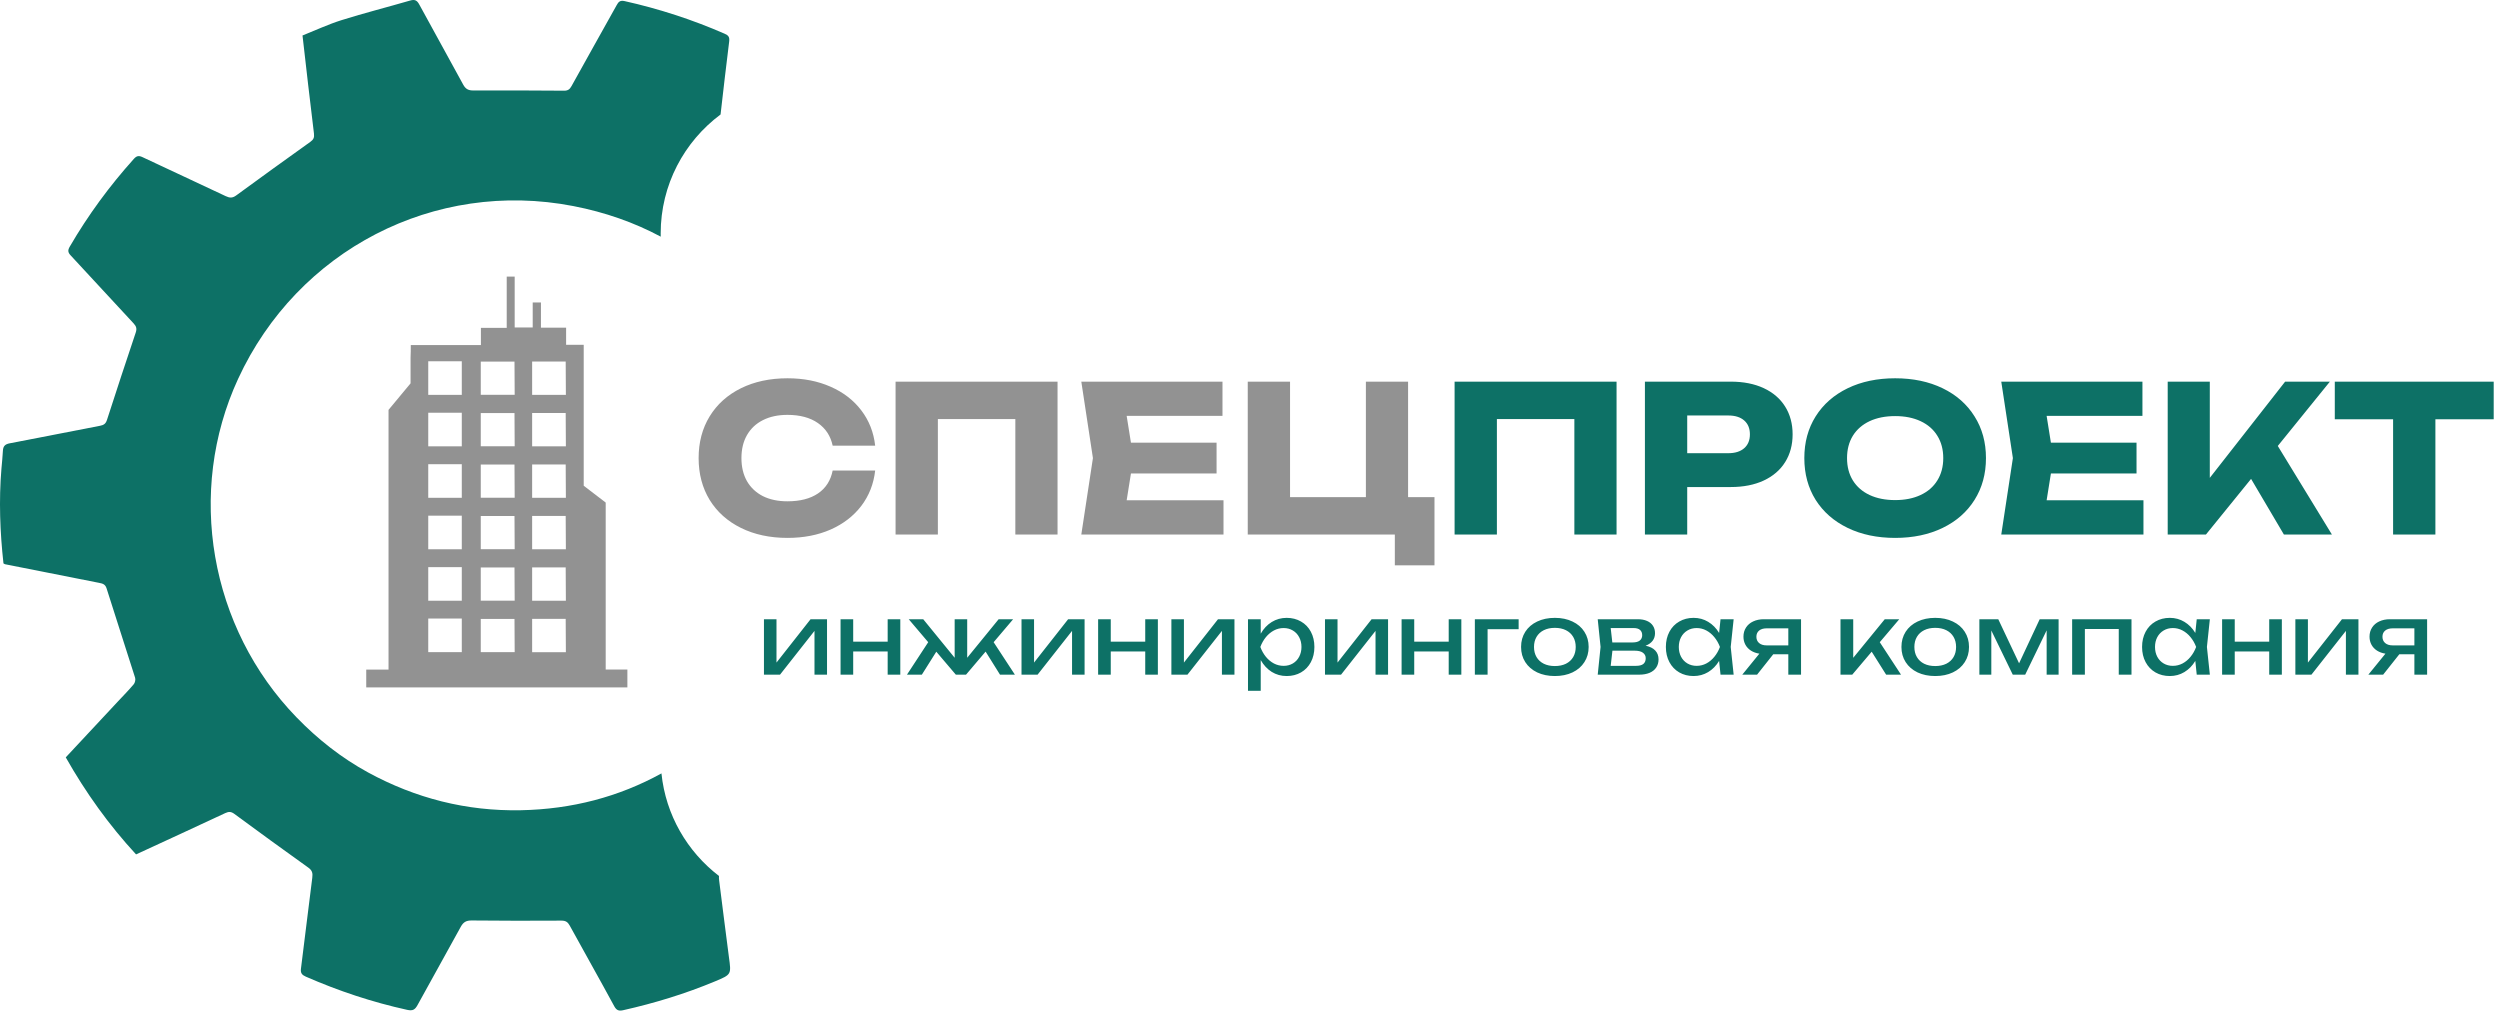
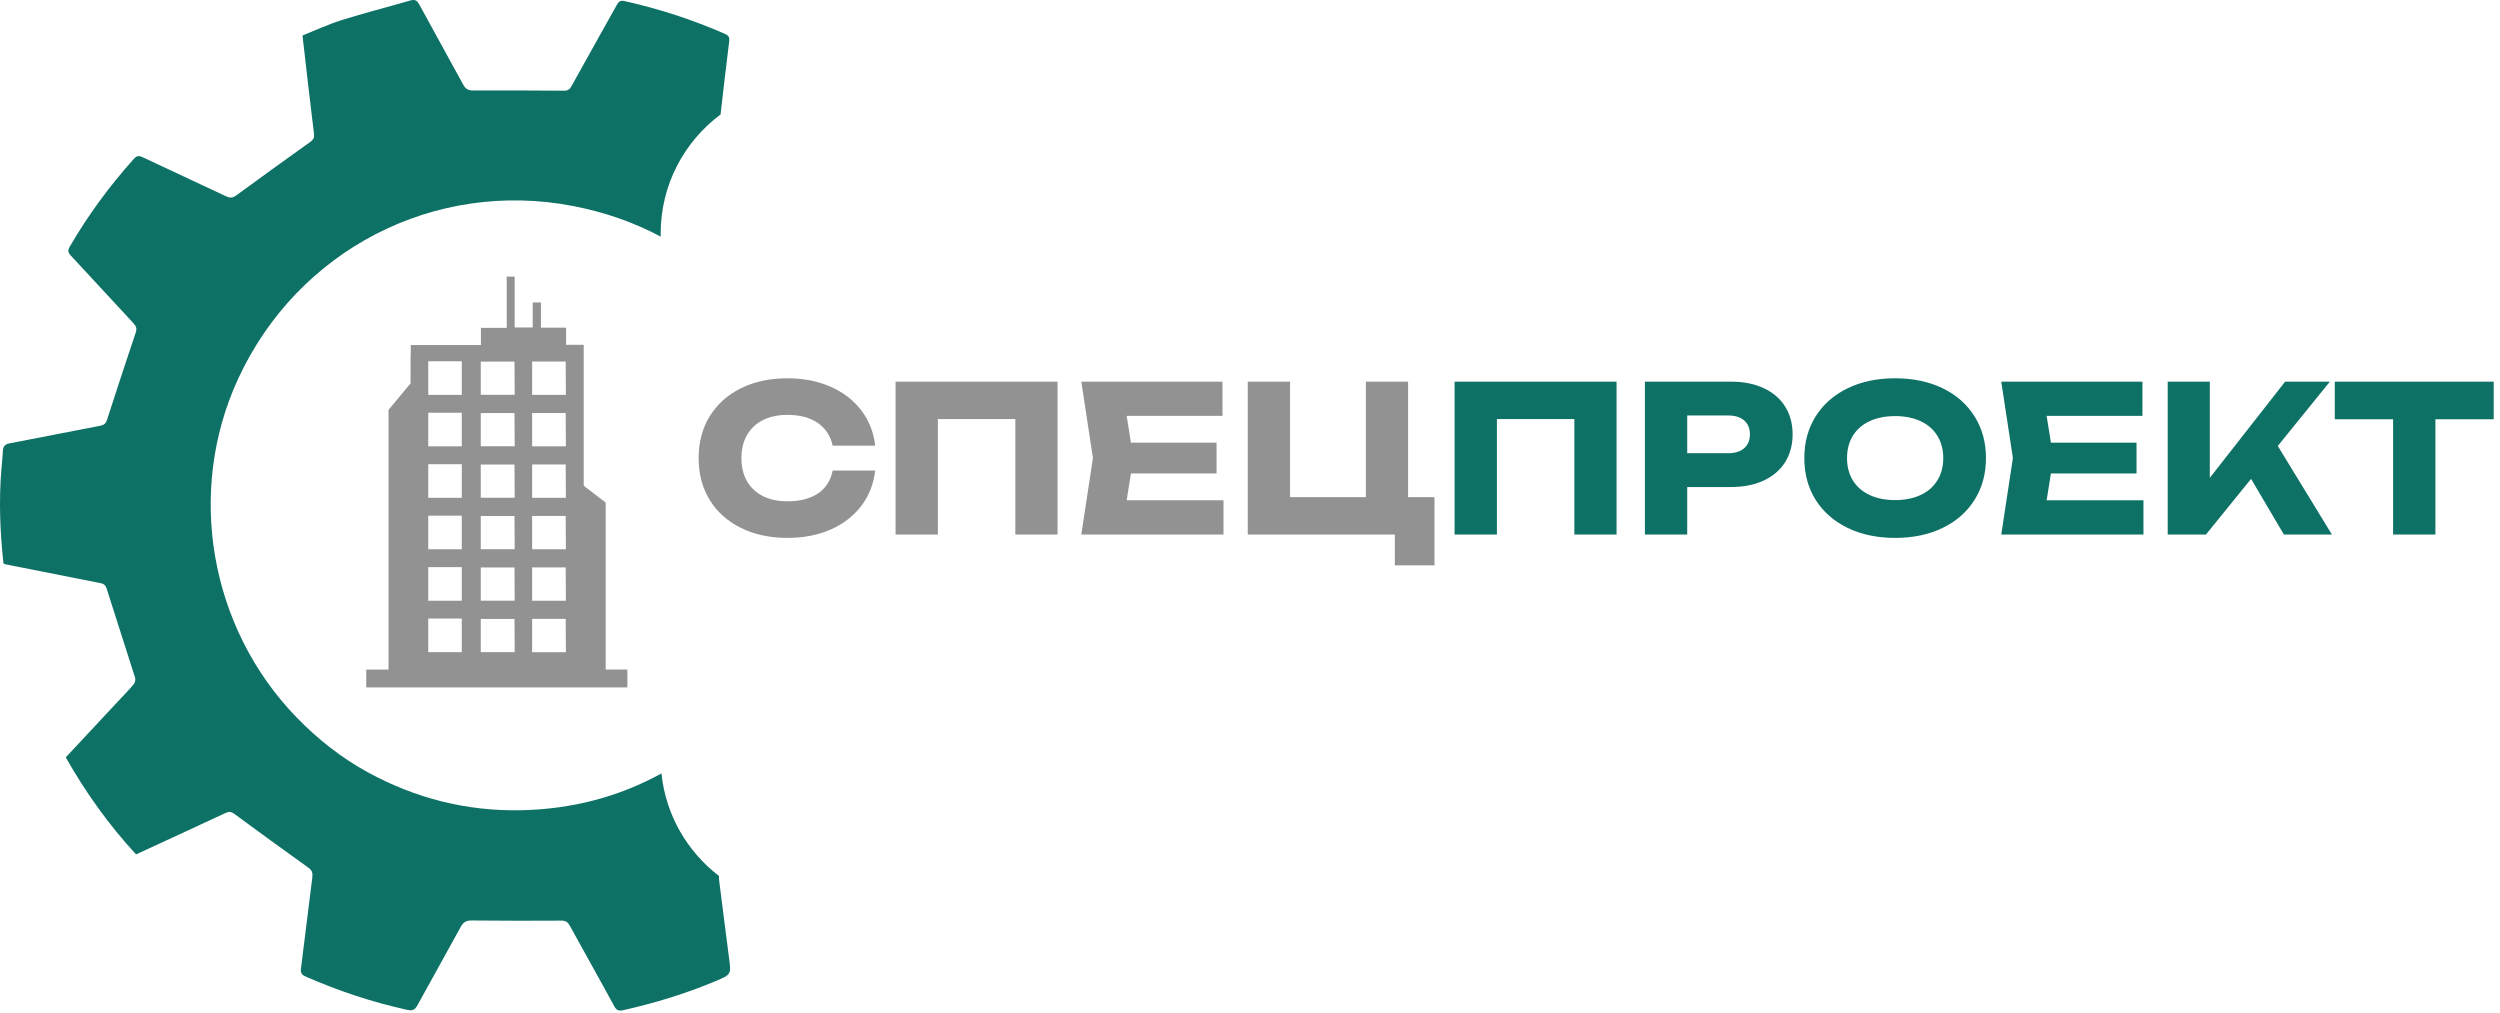
<svg xmlns="http://www.w3.org/2000/svg" width="785" height="318" viewBox="0 0 785 318" fill="none">
  <path d="M274.803 147.745C274.333 151.948 272.882 155.65 270.45 158.851C268.017 162.03 264.806 164.505 260.816 166.276C256.826 168.026 252.313 168.901 247.278 168.901C241.751 168.901 236.876 167.855 232.651 165.764C228.426 163.673 225.151 160.739 222.825 156.963C220.521 153.165 219.368 148.791 219.368 143.84C219.368 138.89 220.521 134.527 222.825 130.75C225.151 126.952 228.426 124.007 232.651 121.916C236.876 119.825 241.751 118.78 247.278 118.78C252.313 118.78 256.826 119.665 260.816 121.436C264.806 123.186 268.017 125.661 270.45 128.861C272.882 132.041 274.333 135.732 274.803 139.936H261.456C260.816 136.906 259.269 134.537 256.815 132.83C254.362 131.123 251.172 130.27 247.246 130.27C244.28 130.27 241.709 130.825 239.532 131.934C237.377 133.022 235.713 134.591 234.539 136.639C233.387 138.666 232.811 141.066 232.811 143.84C232.811 146.614 233.387 149.025 234.539 151.074C235.713 153.101 237.377 154.669 239.532 155.778C241.709 156.867 244.28 157.411 247.246 157.411C251.214 157.411 254.415 156.589 256.847 154.946C259.301 153.282 260.837 150.882 261.456 147.745H274.803ZM281.21 167.845V119.836H332.067V167.845H318.817V131.582H294.492V167.845H281.21ZM355.118 148.673L353.773 157.091H384.179V167.845H339.531L343.179 143.84L339.531 119.836H383.859V130.59H353.773L355.118 139.007H382.003V148.673H355.118ZM442.138 119.836V156.099H450.428V177.511H437.978V167.845H391.793V119.836H405.075V156.099H428.888V119.836H442.138Z" fill="#929292" />
  <path d="M456.743 167.845V119.836H507.6V167.845H494.35V131.582H470.025V167.845H456.743ZM543.453 119.836C547.443 119.836 550.899 120.519 553.823 121.884C556.746 123.25 558.986 125.181 560.544 127.677C562.102 130.174 562.88 133.076 562.88 136.383C562.88 139.69 562.102 142.592 560.544 145.088C558.986 147.585 556.746 149.516 553.823 150.882C550.899 152.247 547.443 152.93 543.453 152.93H529.786V167.845H516.504V119.836H543.453ZM542.685 142.304C544.818 142.304 546.483 141.781 547.678 140.736C548.872 139.69 549.47 138.239 549.47 136.383C549.47 134.527 548.872 133.076 547.678 132.03C546.483 130.985 544.818 130.462 542.685 130.462H529.786V142.304H542.685ZM595.075 168.901C589.442 168.901 584.471 167.855 580.161 165.764C575.85 163.673 572.5 160.739 570.111 156.963C567.742 153.165 566.558 148.791 566.558 143.84C566.558 138.89 567.742 134.527 570.111 130.75C572.5 126.952 575.85 124.007 580.161 121.916C584.471 119.825 589.442 118.78 595.075 118.78C600.708 118.78 605.68 119.825 609.99 121.916C614.3 124.007 617.64 126.952 620.008 130.75C622.398 134.527 623.593 138.89 623.593 143.84C623.593 148.791 622.398 153.165 620.008 156.963C617.64 160.739 614.3 163.673 609.99 165.764C605.68 167.855 600.708 168.901 595.075 168.901ZM595.075 157.027C598.148 157.027 600.815 156.493 603.077 155.426C605.36 154.36 607.11 152.834 608.326 150.85C609.563 148.865 610.182 146.529 610.182 143.84C610.182 141.152 609.563 138.815 608.326 136.831C607.11 134.847 605.36 133.321 603.077 132.254C600.815 131.187 598.148 130.654 595.075 130.654C592.003 130.654 589.325 131.187 587.042 132.254C584.78 133.321 583.03 134.847 581.793 136.831C580.577 138.815 579.969 141.152 579.969 143.84C579.969 146.529 580.577 148.865 581.793 150.85C583.03 152.834 584.78 154.36 587.042 155.426C589.325 156.493 592.003 157.027 595.075 157.027ZM643.984 148.673L642.64 157.091H673.045V167.845H628.397L632.046 143.84L628.397 119.836H672.725V130.59H642.64L643.984 139.007H670.869V148.673H643.984ZM715.226 140.032L732.221 167.845H717.146L706.84 150.369L692.662 167.845H680.659V119.836H693.878V150.049L717.53 119.836H731.581L715.226 140.032ZM733.125 119.836H783.022V131.646H764.714V167.845H751.432V131.646H733.125V119.836Z" fill="#0D7166" />
-   <path d="M243.817 208.047L254.519 194.439H259.685V211.845H255.749V198.098L244.924 211.845H239.881V194.439H243.817V208.047ZM278.728 201.481V194.439H282.695V211.845H278.728V204.556H267.903V211.845H263.936V194.439H267.903V201.481H278.728ZM312.003 201.65L318.676 211.845H314.002L309.481 204.603L303.331 211.845H300.133L293.998 204.633L289.462 211.845H284.787L291.461 201.65L285.341 194.439H289.892L299.764 206.54V194.439H303.7V206.54L313.572 194.439H318.123L312.003 201.65ZM324.692 208.047L335.394 194.439H340.56V211.845H336.624V198.098L325.799 211.845H320.756V194.439H324.692V208.047ZM359.603 201.481V194.439H363.57V211.845H359.603V204.556H348.778V211.845H344.811V194.439H348.778V201.481H359.603ZM371.751 208.047L382.453 194.439H387.619V211.845H383.683V198.098L372.858 211.845H367.815V194.439H371.751V208.047ZM404.017 194.008C405.698 194.008 407.2 194.393 408.523 195.162C409.845 195.92 410.875 196.991 411.613 198.375C412.351 199.759 412.72 201.348 412.72 203.142C412.72 204.936 412.351 206.525 411.613 207.908C410.875 209.292 409.845 210.369 408.523 211.137C407.2 211.896 405.698 212.275 404.017 212.275C402.285 212.275 400.717 211.84 399.312 210.968C397.918 210.087 396.77 208.852 395.868 207.263V216.919H391.87V194.439H395.868V198.975C396.76 197.407 397.908 196.187 399.312 195.315C400.727 194.444 402.295 194.008 404.017 194.008ZM403.064 209.077C404.14 209.077 405.104 208.826 405.955 208.324C406.806 207.821 407.467 207.119 407.938 206.217C408.42 205.315 408.661 204.29 408.661 203.142C408.661 201.994 408.42 200.974 407.938 200.082C407.467 199.18 406.806 198.478 405.955 197.975C405.104 197.463 404.14 197.207 403.064 197.207C401.988 197.207 400.973 197.458 400.02 197.96C399.076 198.462 398.236 199.159 397.498 200.051C396.77 200.943 396.186 201.973 395.745 203.142C396.186 204.321 396.77 205.356 397.498 206.248C398.236 207.14 399.076 207.837 400.02 208.339C400.973 208.831 401.988 209.077 403.064 209.077ZM419.982 208.047L430.684 194.439H435.85V211.845H431.914V198.098L421.089 211.845H416.046V194.439H419.982V208.047ZM454.893 201.481V194.439H458.86V211.845H454.893V204.556H444.068V211.845H440.101V194.439H444.068V201.481H454.893ZM463.105 194.439H476.851V197.576H467.103V211.845H463.105V194.439ZM488.227 212.275C486.135 212.275 484.285 211.896 482.676 211.137C481.077 210.369 479.831 209.292 478.939 207.908C478.058 206.525 477.617 204.936 477.617 203.142C477.617 201.348 478.058 199.759 478.939 198.375C479.831 196.991 481.077 195.92 482.676 195.162C484.285 194.393 486.135 194.008 488.227 194.008C490.318 194.008 492.163 194.393 493.762 195.162C495.371 195.92 496.617 196.991 497.498 198.375C498.39 199.759 498.836 201.348 498.836 203.142C498.836 204.936 498.39 206.525 497.498 207.908C496.617 209.292 495.371 210.369 493.762 211.137C492.163 211.896 490.318 212.275 488.227 212.275ZM488.227 209.139C489.559 209.139 490.718 208.898 491.702 208.416C492.686 207.924 493.444 207.227 493.977 206.325C494.51 205.423 494.777 204.362 494.777 203.142C494.777 201.932 494.51 200.876 493.977 199.974C493.444 199.072 492.686 198.375 491.702 197.883C490.718 197.391 489.559 197.145 488.227 197.145C486.894 197.145 485.736 197.391 484.752 197.883C483.768 198.375 483.009 199.072 482.476 199.974C481.943 200.876 481.676 201.932 481.676 203.142C481.676 204.362 481.943 205.423 482.476 206.325C483.009 207.227 483.768 207.924 484.752 208.416C485.736 208.898 486.894 209.139 488.227 209.139ZM516.709 202.757C518.041 203.024 519.051 203.521 519.738 204.249C520.435 204.977 520.783 205.91 520.783 207.047C520.783 208.031 520.537 208.887 520.045 209.615C519.563 210.333 518.866 210.886 517.954 211.276C517.042 211.655 515.955 211.845 514.694 211.845H501.686L502.578 203.142L501.686 194.439H514.294C515.402 194.439 516.36 194.618 517.17 194.977C517.98 195.326 518.6 195.833 519.03 196.499C519.461 197.155 519.676 197.934 519.676 198.837C519.676 199.759 519.42 200.554 518.907 201.22C518.395 201.886 517.662 202.399 516.709 202.757ZM515.648 199.452C515.648 198.755 515.427 198.206 514.986 197.806C514.546 197.407 513.854 197.207 512.911 197.207H505.761L506.268 201.727H512.634C513.649 201.727 514.402 201.527 514.894 201.128C515.396 200.718 515.648 200.159 515.648 199.452ZM513.679 209.077C514.745 209.077 515.525 208.877 516.017 208.477C516.509 208.067 516.755 207.468 516.755 206.678C516.755 205.961 516.462 205.387 515.878 204.956C515.304 204.526 514.417 204.31 513.218 204.31H506.299L505.761 209.077H513.679ZM544.367 194.439L543.444 203.142L544.367 211.845H540.246L539.8 207.524C538.898 209.021 537.755 210.189 536.371 211.03C534.987 211.86 533.46 212.275 531.789 212.275C530.108 212.275 528.606 211.896 527.284 211.137C525.962 210.369 524.931 209.292 524.193 207.908C523.455 206.525 523.086 204.936 523.086 203.142C523.086 201.348 523.455 199.759 524.193 198.375C524.931 196.991 525.962 195.92 527.284 195.162C528.606 194.393 530.108 194.008 531.789 194.008C533.47 194.008 534.998 194.424 536.371 195.254C537.755 196.084 538.898 197.248 539.8 198.744L540.246 194.439H544.367ZM532.742 209.077C533.819 209.077 534.828 208.831 535.772 208.339C536.725 207.837 537.565 207.14 538.293 206.248C539.031 205.356 539.621 204.321 540.061 203.142C539.621 201.973 539.031 200.943 538.293 200.051C537.565 199.159 536.725 198.462 535.772 197.96C534.828 197.458 533.819 197.207 532.742 197.207C531.666 197.207 530.703 197.463 529.852 197.975C529.001 198.478 528.335 199.18 527.853 200.082C527.381 200.974 527.146 201.994 527.146 203.142C527.146 204.29 527.381 205.315 527.853 206.217C528.335 207.119 529.001 207.821 529.852 208.324C530.703 208.826 531.666 209.077 532.742 209.077ZM565.528 194.439V211.845H561.53V205.448H556.794L551.72 211.845H547.076L552.443 205.248C551.438 205.095 550.556 204.777 549.798 204.295C549.05 203.813 548.47 203.198 548.06 202.45C547.65 201.691 547.445 200.846 547.445 199.913C547.445 198.837 547.712 197.883 548.245 197.053C548.778 196.223 549.526 195.582 550.49 195.131C551.464 194.67 552.581 194.439 553.842 194.439H565.528ZM561.53 202.65V197.299H554.703C553.709 197.299 552.924 197.535 552.35 198.006C551.787 198.478 551.505 199.124 551.505 199.944C551.505 200.764 551.787 201.42 552.35 201.912C552.924 202.404 553.709 202.65 554.703 202.65H561.53ZM590.247 201.65L596.92 211.845H592.246L587.71 204.633L581.606 211.845H577.915V194.439H581.913V206.555L591.815 194.439H596.367L590.247 201.65ZM607.662 212.275C605.571 212.275 603.721 211.896 602.111 211.137C600.512 210.369 599.267 209.292 598.375 207.908C597.493 206.525 597.052 204.936 597.052 203.142C597.052 201.348 597.493 199.759 598.375 198.375C599.267 196.991 600.512 195.92 602.111 195.162C603.721 194.393 605.571 194.008 607.662 194.008C609.753 194.008 611.598 194.393 613.197 195.162C614.807 195.92 616.052 196.991 616.934 198.375C617.826 199.759 618.271 201.348 618.271 203.142C618.271 204.936 617.826 206.525 616.934 207.908C616.052 209.292 614.807 210.369 613.197 211.137C611.598 211.896 609.753 212.275 607.662 212.275ZM607.662 209.139C608.995 209.139 610.153 208.898 611.137 208.416C612.121 207.924 612.88 207.227 613.413 206.325C613.946 205.423 614.212 204.362 614.212 203.142C614.212 201.932 613.946 200.876 613.413 199.974C612.88 199.072 612.121 198.375 611.137 197.883C610.153 197.391 608.995 197.145 607.662 197.145C606.329 197.145 605.171 197.391 604.187 197.883C603.203 198.375 602.444 199.072 601.911 199.974C601.378 200.876 601.112 201.932 601.112 203.142C601.112 204.362 601.378 205.423 601.911 206.325C602.444 207.227 603.203 207.924 604.187 208.416C605.171 208.898 606.329 209.139 607.662 209.139ZM633.991 208.277L640.465 194.439H646.4V211.845H642.648V197.929L635.913 211.845H632.008L625.273 197.975V211.845H621.521V194.439H627.456L633.991 208.277ZM650.652 211.845V194.439H669.288V211.845H665.29V197.514H654.649V211.845H650.652ZM693.894 194.439L692.971 203.142L693.894 211.845H689.773L689.327 207.524C688.425 209.021 687.282 210.189 685.898 211.03C684.514 211.86 682.987 212.275 681.316 212.275C679.635 212.275 678.133 211.896 676.811 211.137C675.488 210.369 674.458 209.292 673.72 207.908C672.982 206.525 672.613 204.936 672.613 203.142C672.613 201.348 672.982 199.759 673.72 198.375C674.458 196.991 675.488 195.92 676.811 195.162C678.133 194.393 679.635 194.008 681.316 194.008C682.997 194.008 684.525 194.424 685.898 195.254C687.282 196.084 688.425 197.248 689.327 198.744L689.773 194.439H693.894ZM682.269 209.077C683.346 209.077 684.355 208.831 685.298 208.339C686.252 207.837 687.092 207.14 687.82 206.248C688.558 205.356 689.148 204.321 689.588 203.142C689.148 201.973 688.558 200.943 687.82 200.051C687.092 199.159 686.252 198.462 685.298 197.96C684.355 197.458 683.346 197.207 682.269 197.207C681.193 197.207 680.229 197.463 679.379 197.975C678.528 198.478 677.862 199.18 677.38 200.082C676.908 200.974 676.672 201.994 676.672 203.142C676.672 204.29 676.908 205.315 677.38 206.217C677.862 207.119 678.528 207.821 679.379 208.324C680.229 208.826 681.193 209.077 682.269 209.077ZM712.533 201.481V194.439H716.5V211.845H712.533V204.556H701.708V211.845H697.741V194.439H701.708V201.481H712.533ZM724.682 208.047L735.383 194.439H740.55V211.845H736.613V198.098L725.789 211.845H720.745V194.439H724.682V208.047ZM762.114 194.439V211.845H758.116V205.448H753.38L748.306 211.845H743.663L749.029 205.248C748.024 205.095 747.143 204.777 746.384 204.295C745.636 203.813 745.057 203.198 744.647 202.45C744.237 201.691 744.032 200.846 744.032 199.913C744.032 198.837 744.298 197.883 744.831 197.053C745.364 196.223 746.113 195.582 747.076 195.131C748.05 194.67 749.167 194.439 750.428 194.439H762.114ZM758.116 202.65V197.299H751.289C750.295 197.299 749.511 197.535 748.937 198.006C748.373 198.478 748.091 199.124 748.091 199.944C748.091 200.764 748.373 201.42 748.937 201.912C749.511 202.404 750.295 202.65 751.289 202.65H758.116Z" fill="#0D7166" />
  <path d="M224.568 308.127C215.223 312.029 205.579 314.975 195.707 317.197C194.396 317.491 193.62 317.339 192.872 315.954C188.288 307.482 183.537 299.1 178.907 290.654C178.276 289.505 177.618 289.068 176.255 289.075C166.884 289.137 157.51 289.127 148.138 289.029C146.459 289.012 145.514 289.488 144.689 291.003C140.218 299.225 135.587 307.359 131.112 315.576C130.304 317.062 129.59 317.477 127.844 317.091C116.891 314.678 106.317 311.167 96.05 306.676C94.827 306.141 94.316 305.572 94.503 304.135C95.725 294.644 96.816 285.137 98.051 275.648C98.235 274.222 98.078 273.335 96.818 272.437C89.031 266.876 81.294 261.243 73.59 255.567C72.571 254.816 71.837 254.796 70.715 255.319C61.449 259.662 52.146 263.93 42.723 268.283C34.175 259.014 26.905 248.87 20.649 237.812C26.127 231.941 31.592 226.083 37.054 220.228C38.712 218.452 40.425 216.724 41.985 214.868C42.392 214.384 42.615 213.405 42.426 212.811C39.475 203.444 36.406 194.114 33.463 184.743C33.043 183.4 32.159 183.223 31.096 183.012C21.258 181.07 11.42 179.121 1.585 177.169C1.46 177.144 1.352 177.048 1.089 176.909C0.004 167.068 -0.384 157.13 0.453 147.159C0.613 145.278 0.819 143.4 0.915 141.515C0.988 140.088 1.59 139.474 3.058 139.199C12.513 137.417 21.943 135.499 31.395 133.7C32.606 133.469 33.205 133.054 33.6 131.824C36.544 122.664 39.569 113.531 42.623 104.41C43.018 103.231 42.824 102.48 41.972 101.567C35.348 94.469 28.808 87.297 22.189 80.199C21.295 79.242 21.246 78.579 21.901 77.45C27.651 67.565 34.374 58.405 42.017 49.905C42.888 48.935 43.561 48.783 44.744 49.343C53.446 53.458 62.196 57.474 70.894 61.599C72.142 62.191 73.008 62.215 74.165 61.368C81.884 55.712 89.652 50.116 97.437 44.55C98.429 43.841 98.743 43.217 98.584 41.921C97.322 31.769 96.193 21.602 94.987 11.143C99.041 9.53 103.065 7.637 107.265 6.318C114.378 4.089 121.611 2.255 128.77 0.175C130.197 -0.24 130.914 0.05 131.64 1.388C136.195 9.8 140.881 18.142 145.436 26.556C146.185 27.941 147.059 28.412 148.593 28.407C158.099 28.371 167.606 28.402 177.112 28.476C178.296 28.486 178.882 28.073 179.445 27.059C184.137 18.572 188.902 10.124 193.616 1.649C194.185 0.62 194.674 0.023 196.086 0.337C206.893 2.748 217.362 6.151 227.512 10.578C228.744 11.116 229.142 11.624 228.955 13.087C227.993 20.698 227.138 28.324 226.257 35.945C214.855 44.437 207.455 58.019 207.455 73.297C207.455 73.636 207.458 73.972 207.467 74.309C199.145 69.858 190.006 66.641 180.043 64.709C136.373 56.239 93.427 78.534 74.766 118.958C58.414 154.382 65.814 197.099 93.111 225.243C99.784 232.122 107.238 238.005 115.617 242.569C130.505 250.678 146.496 254.744 163.503 254.415C179.587 254.103 194.313 250.217 207.698 242.851C209.039 255.944 215.832 267.449 225.763 275.051C225.727 275.478 225.744 275.939 225.81 276.44C226.871 284.444 227.782 292.47 228.874 300.471C229.628 305.986 229.721 305.972 224.568 308.127Z" fill="#0D7166" />
  <path d="M190.19 210.239V157.806L183.286 152.517C183.286 138.445 183.286 124.349 183.286 110.229V108.27H177.758V102.888H169.856V94.972H167.27V102.817H161.611V86.845H159.108V102.958H151.006V108.353H128.987C128.987 109.701 128.987 111.015 128.916 112.305V120.373L121.999 128.699V210.251H115V215.845H197V210.239H190.19ZM145.003 204.774H134.468V194.22H145.003V204.774ZM145.003 188.626H134.468V178.071H145.003V188.626ZM145.003 172.466H134.468V161.911H145.003V172.466ZM145.003 156.305H134.468V145.751H145.003V156.305ZM145.003 140.145H134.468V129.591H145.003V140.145ZM145.003 123.985H134.468V113.43H145.003V123.985ZM161.611 204.774H150.958V194.337H161.552L161.611 204.774ZM161.611 188.614H150.958V178.177H161.552L161.611 188.614ZM161.611 172.454H150.958V162.017H161.552L161.611 172.454ZM161.611 156.294H150.958V145.856H161.552L161.611 156.294ZM161.611 140.133H150.958V129.696H161.552L161.611 140.133ZM161.611 123.973H150.958V113.536H161.552L161.611 123.973ZM177.686 204.786H167.092V194.325H177.627L177.686 204.786ZM177.686 188.626H167.092V178.165H177.627L177.686 188.626ZM177.686 172.466H167.092V162.005H177.627L177.686 172.466ZM177.686 156.305H167.092V145.845H177.627L177.686 156.305ZM177.686 140.145H167.092V129.684H177.627L177.686 140.145ZM177.686 123.985H167.092V113.524H177.627L177.686 123.985Z" fill="#929292" />
</svg>